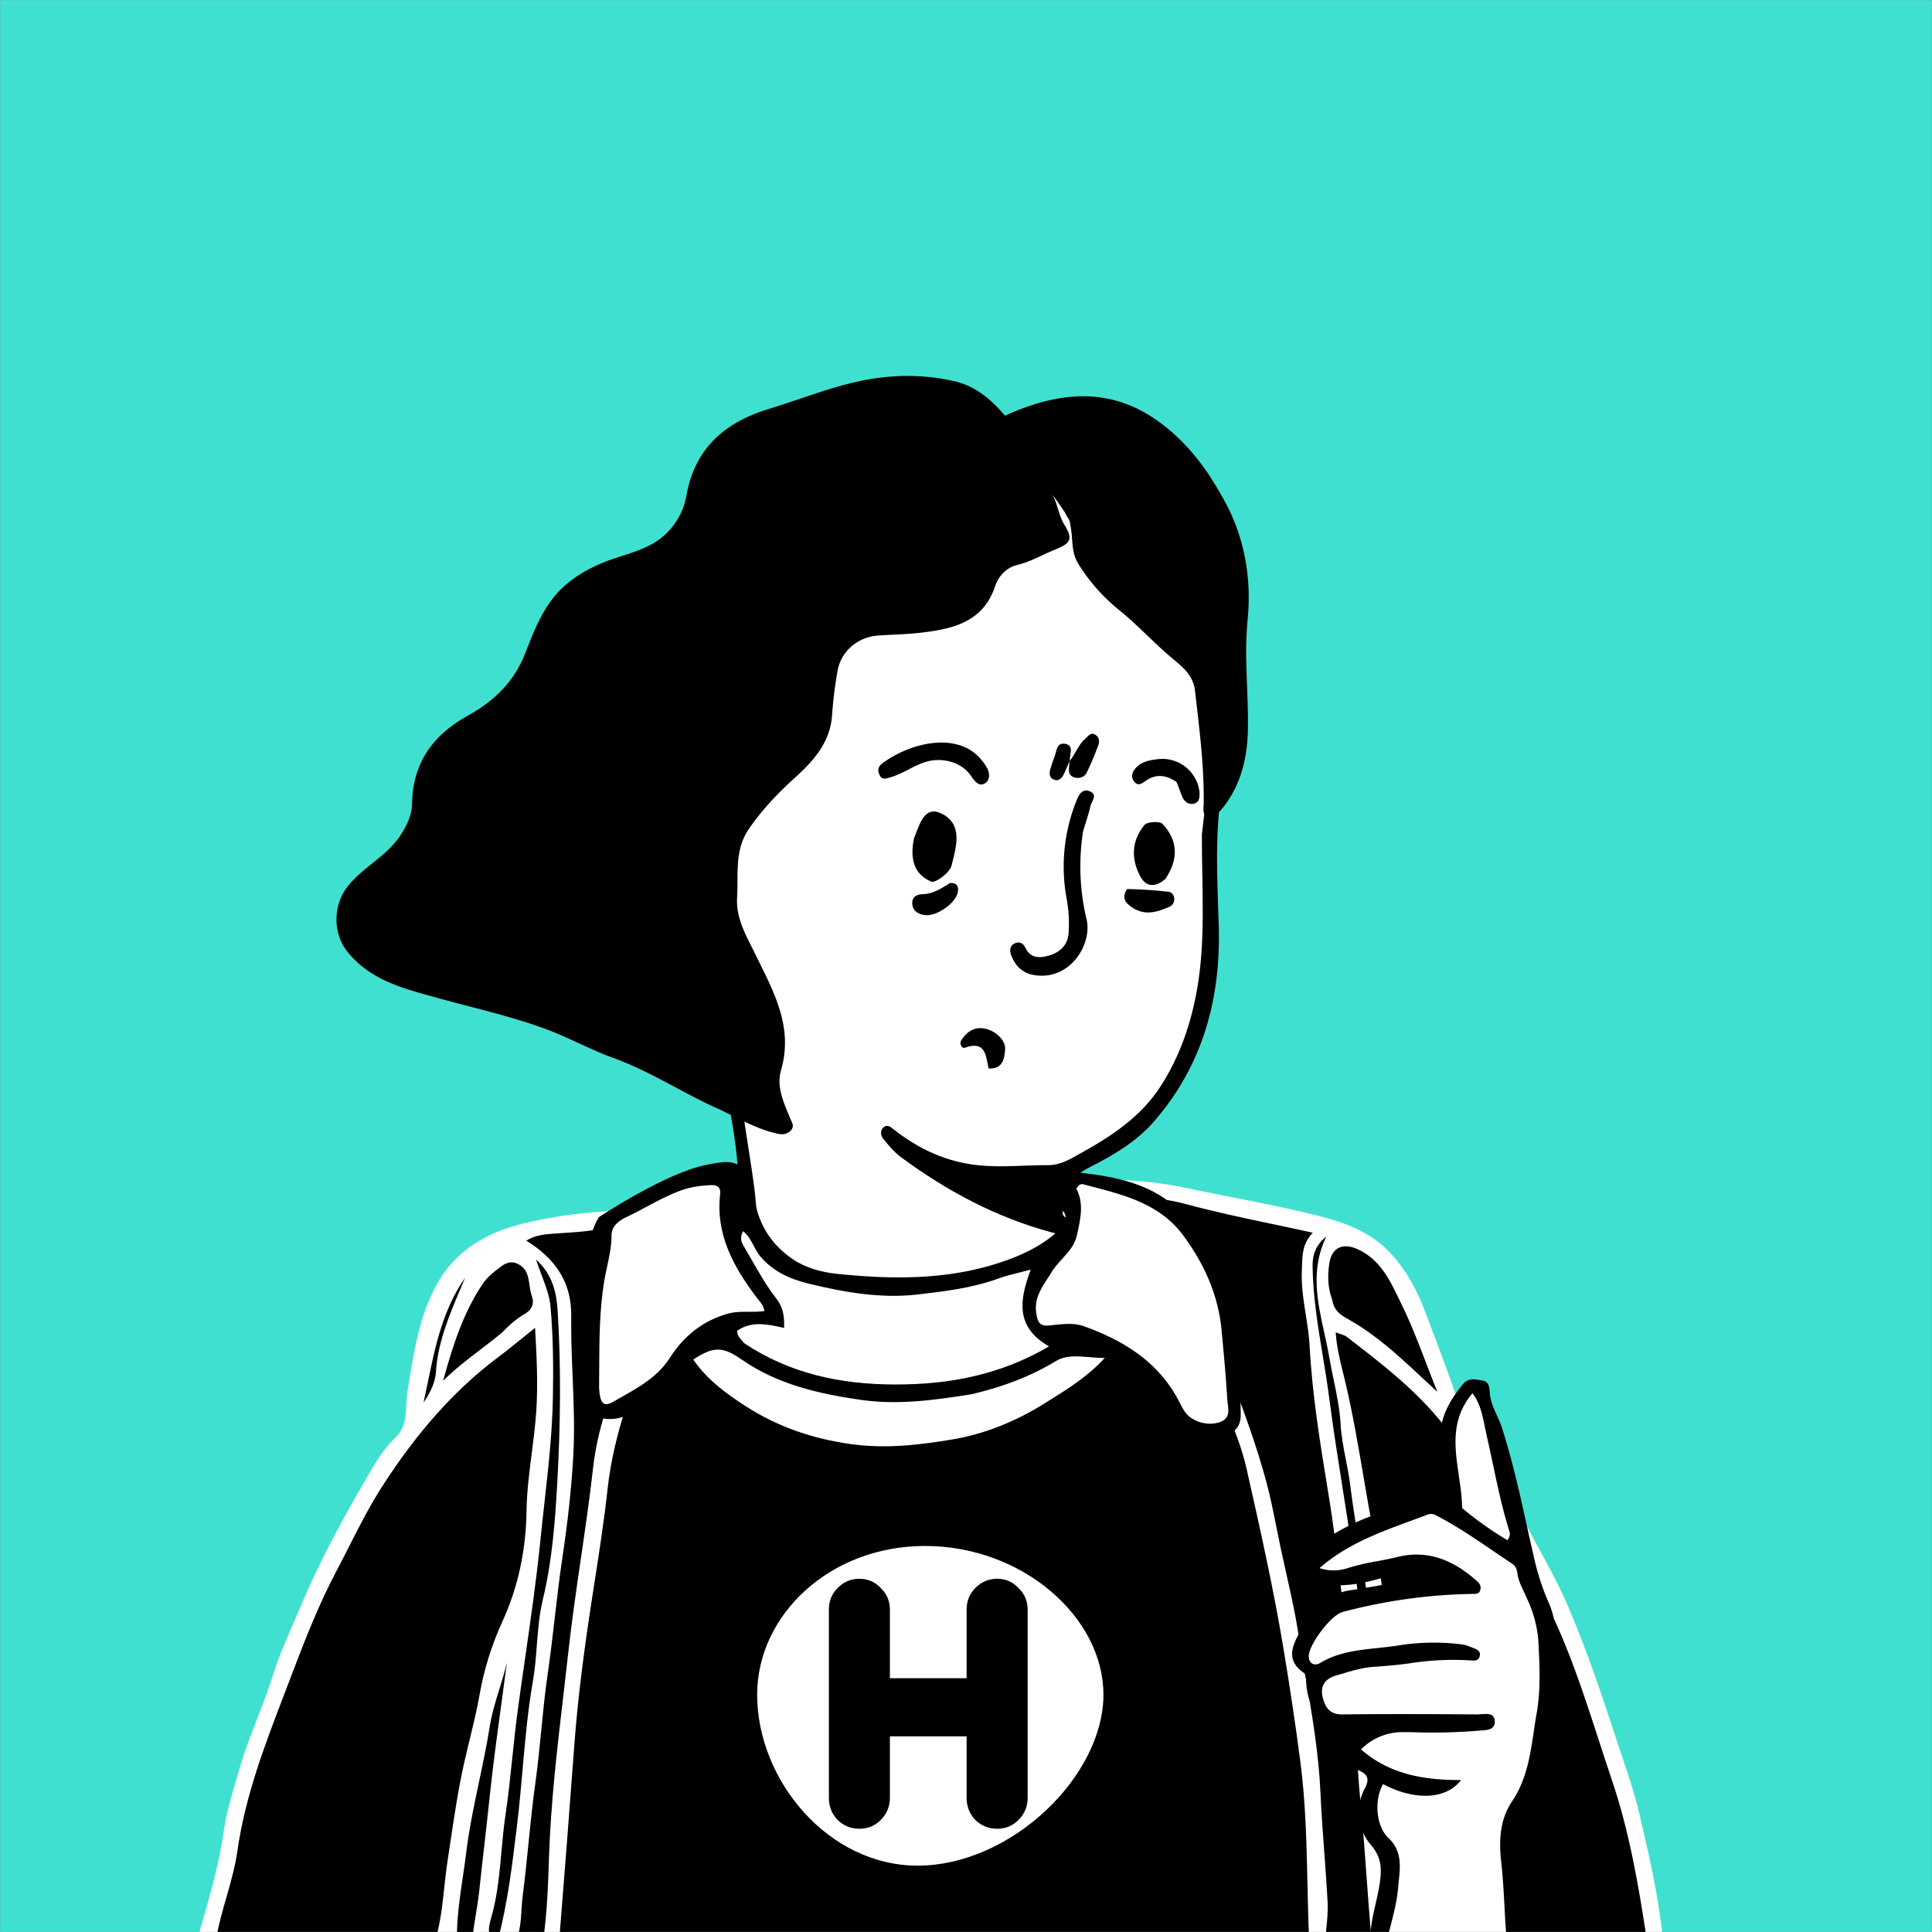
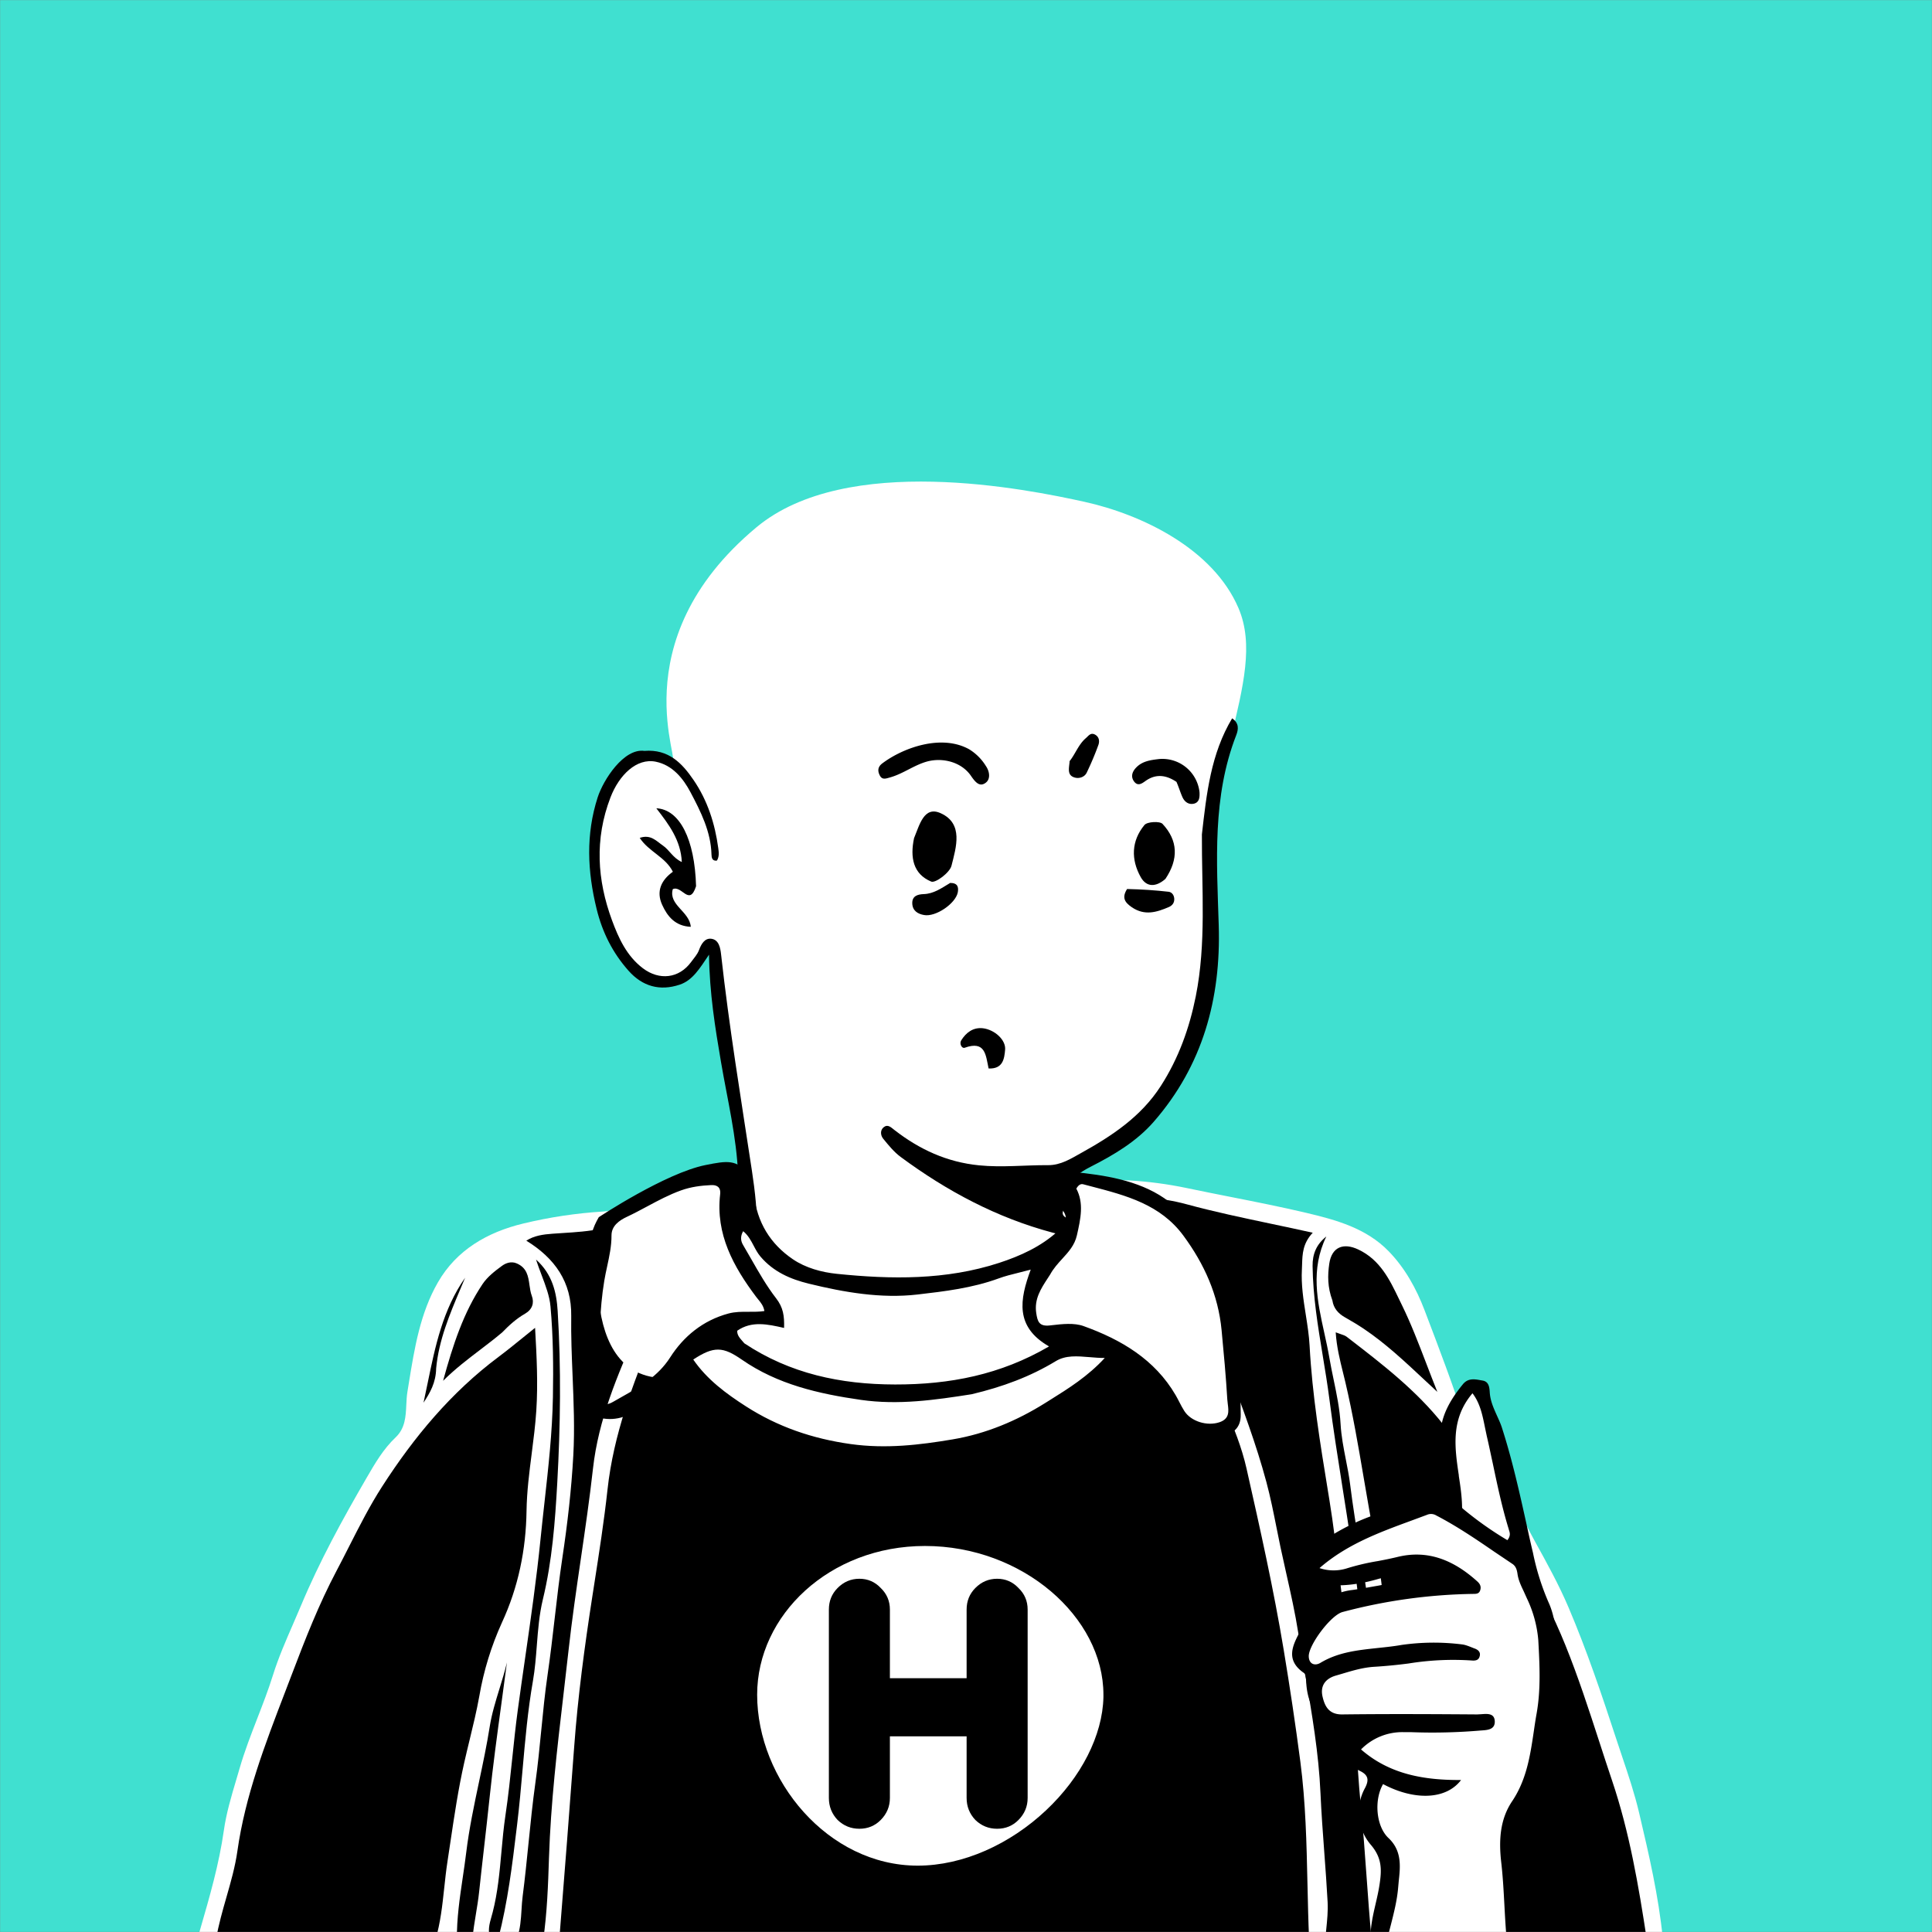
<svg xmlns="http://www.w3.org/2000/svg" viewBox="0 0 1744 1744" fill="none" shape-rendering="auto">
  <rect x="0" y="0" width="1744" height="1744" fill="#808080" stroke="none" />
  <mask id="viewboxMask">
    <rect width="1744" height="1744" rx="0" ry="0" x="0" y="0" fill="#fff" />
  </mask>
  <g mask="url(#viewboxMask)">
    <rect fill="#40E0D0" width="1744" height="1744" x="0" y="0" />
    <g transform="translate(531 487)">
      <path fill="#fff" d="M553.906 727.725c-99.062 296.905-363.703 388.595-503.635 19.818-19.243-50.716 31.071-69.592 66.258-91.908 24.102-15.286 36.763-28.542 35.295-42.209-6.928-64.475-36.921-243.854-36.921-243.854l-3.051-5.779s.731-1.62-2.14 1.245c-2.992 2.987-9.893 34.176-37.09 34.176-24.384 0-49.14-10.9-60.986-86.328-4.287-27.297-1.854-98.861 28.353-111.784 12.483-5.339 23.999-7.248 35.233-.84S26.875 93.125 151.823-11C233.041-78.683 396.234-45.427 448-34c51.766 11.428 116.103 42.34 139 96 27.782 65.11-37.971 150.759-26.184 299.042-2.148 53.575.927 171.156-146.502 210.565C386.313 579.093 395 620 437 630c67 21 116.959 72.268 116.959 97.859" />
      <path fill="#000" d="M8.487 232.853c5.169-16.079 23.702-44.645 42.197-42.029 21.893-1.76 34.087 11.209 44.353 26.229 12.627 18.473 19.353 39.412 22.333 61.519.5 3.708 1.019 7.651-1.218 11.284-4.415.594-4.833-2.91-4.9-5.539-.556-20.673-9.726-38.707-18.944-56.161-6.578-12.452-16.249-24.515-31.365-27.578-17.232-3.493-33.084 11.988-40.875 32.264-14.432 37.556-12.039 74.518 1.387 110.917 5.875 15.928 13.193 32.154 27.848 43.267 14.839 11.254 32.705 9.269 43.6-5.677 2.505-3.438 5.594-6.731 7.025-10.599 2.107-5.7 5.328-11.121 11.227-10.327 6.823.919 8.116 8.307 8.754 14.077 7.237 65.436 17.984 130.356 27.861 195.414 2.6 17.11 5.611 41.684 3.591 52.136-.7 3.645.052 7.022-4.455 7.7-4.872.734-7.074-2.09-7.672-6.47-2.32-17.006-2.961-23.533-3.958-49.545-1.319-34.365-9.642-68.057-15.422-101.982-5.24-30.757-10.37-61.951-10.831-96.976-8.538 12.64-14.8 23.2-26.542 27.1-17.9 5.95-33.564 1.545-46.11-12.6-14.3-16.122-23.588-34.469-28.813-55.778-8.314-33.911-9.854-67.131.93-100.646m572.756-71.424c6.459 4.421 5.705 10.023 3.686 15.214-21.66 55.687-17.6 113.73-15.794 171.531 2.081 66.427-14.487 126.814-58.78 177.562-15.373 17.612-35.722 29.728-56.5 40.309-21.339 10.867-25.824 20.087-19.167 43.554 1.348 4.749 4.418 9.622-.201 14.352-4.692 4.804-9.836 3.199-15.413 1.716-50.341-13.426-95.377-37.513-137.018-68.274-6.045-4.465-10.994-10.591-15.8-16.476-2.48-3.037-2.918-7.776.551-10.455 3.661-2.827 6.443.148 9.749 2.714 22.471 17.438 47.218 28.887 76.213 31.767 20.952 2.082 41.571-.288 62.333-.152 11.455.074 20.624-5.881 29.5-10.801 27.844-15.445 54.281-32.761 72.234-60.658 16.086-25 25.829-52.232 31.566-80.889 9.604-47.962 5.321-96.622 5.541-146.242 4.2-36.9 8.071-72.679 27.3-104.772M61.472 242.632c21.128 1.022 34.686 28.02 35.862 70.316-6.022 18.73-12.879-1.132-21.017 2.687-4 14.424 15.09 19.985 16.249 34-14-.635-21.07-9.339-25.848-19.874-5.509-12.141-.941-22.2 9.674-29.842-6.706-13.4-21.67-18-29.921-30.562 9.933-3.456 15.046 2.894 20.877 6.869 5.932 4.044 9.1 11.252 17.124 14.906-.913-19.719-11.725-33.935-23-48.5" />
    </g>
    <g transform="translate(178 1057)">
      <path d="M1315.69 690.148L7 691C7 691 79.935 414.102 99.368 382.339C118.801 350.577 196.916 243.612 196.053 225.45C195.19 207.288 197.543 142.721 210.728 117.163C223.914 91.605 265.977 56.625 282.378 54.066C298.78 51.508 354.028 48.95 388.559 40.424C423.09 31.898 454.981 21.373 490.07 21.373C495.771 21.373 490.255 33.707 490.255 33.707C490.255 33.707 492.075 154.585 655.059 162.166C776.573 167.818 816.825 45.973 816.825 45.973C816.825 45.973 790.122 22.509 798.229 21.822C893.808 13.731 943.98 34.88 972.979 40.424C999.74 45.54 1022.18 45.54 1048.95 64.298C1079.63 85.807 1095.49 134.471 1129.81 209.064C1169.16 294.574 1324.02 554.088 1315.68 690.709" fill="black" />
      <ellipse cx="660.855" cy="480.046" rx="160.93" ry="152.607" fill="white" />
      <path d="M818.057 472.806C818.057 402.703 745.032 338.538 656.962 338.538C570.75 338.538 505.474 401.055 505.474 472.806C505.474 549.722 569.353 627.103 650.419 627.103V653L648.127 652.984C551.324 651.567 479.577 560.595 479.577 472.806C479.578 384.326 559.002 312.641 656.962 312.641L659.257 312.654C756.308 313.763 843.954 385.047 843.954 472.806H843.983C843.983 561.256 748.38 653 650.419 653V627.103C691.519 627.103 733.824 607.648 766.195 577.206C798.041 547.257 817.262 509.588 818.057 475.031V472.806Z" fill="black" />
      <path d="M749.644 565.995C749.644 573.676 746.89 580.299 741.381 585.861C736.135 591.158 729.707 593.807 722.1 593.807C714.494 593.807 707.935 591.158 702.426 585.861C697.18 580.299 694.556 573.676 694.556 565.995V510.372H625.303V565.995C625.303 573.676 622.549 580.299 617.04 585.861C611.794 591.158 605.367 593.807 597.76 593.807C590.152 593.807 583.594 591.158 578.085 585.861C572.839 580.299 570.216 573.676 570.216 565.995V395.946C570.216 388.265 572.839 381.775 578.085 376.478C583.594 370.916 590.152 368.135 597.76 368.135C605.367 368.135 611.794 370.916 617.04 376.478C622.549 381.775 625.303 388.265 625.303 395.946V457.927H694.556V395.946C694.556 388.265 697.18 381.775 702.426 376.478C707.935 370.916 714.494 368.135 722.1 368.135C729.707 368.135 736.135 370.916 741.381 376.478C746.89 381.775 749.644 388.265 749.644 395.946V565.995Z" fill="black" />
      <path fill-rule="evenodd" clip-rule="evenodd" d="M1003.72 693.961C1002.98 677.174 1002.61 660.393 1002.24 643.615C1001.43 606.849 1000.62 570.096 995.823 533.325C991.422 499.618 986.36 465.954 980.819 432.512C971.717 377.519 959.499 322.989 947.218 268.569C942.989 249.829 935.729 231.53 927.93 213.86C922.242 200.966 917.471 187.735 912.7 174.504C907.236 159.352 901.773 144.2 894.931 129.555C893.731 126.986 892.223 124.648 890.668 122.239C887.767 117.741 884.702 112.991 883.173 106.015C835.701 198.394 762.728 246.291 659.906 246.732C558.712 247.167 483.834 201.094 429.347 117.932C420.724 124.794 416.802 134.616 413.227 143.568L413.227 143.569C412.78 144.689 412.338 145.795 411.893 146.88C393.289 192.258 375.835 237.916 370.413 287.486C367.278 316.148 362.818 344.783 358.364 373.373L358.364 373.376C357.778 377.137 357.192 380.898 356.61 384.658C349.687 429.351 343.662 474.302 340.334 519.502C336.105 576.926 331.608 634.333 326.931 692.853C322.242 693.965 317.852 693.965 312.366 693.965C315.889 669.509 316.767 644.592 317.567 619.948C319.162 570.786 324.855 522.106 330.552 473.388C332.116 460.013 333.68 446.636 335.16 433.244C338.227 405.489 342.262 377.881 346.297 350.274C350.273 323.071 354.248 295.869 357.298 268.526C362.152 224.998 379.183 184.256 397.207 144.251L398.041 142.4C408.466 119.244 418.857 96.164 435.56 76.586C448.476 61.453 463.077 47.968 480.407 37.951C494.31 29.915 498.857 31.635 503.542 46.871C513.107 77.978 529.824 104.7 556.835 122.883C599.603 151.672 645.91 164.676 698.187 149.537C734.632 138.983 764.769 120.738 786.47 89.982C794.872 78.072 802.463 65.323 804.993 50.364C803.104 49.65 801.244 48.97 799.41 48.299C795.081 46.717 790.9 45.188 786.837 43.393L786.786 43.371C783.84 42.069 780.061 40.401 781.636 36.035C782.854 32.655 785.755 30.199 789.519 30.715C822.636 35.232 854.034 42.363 875.949 71.408C896.44 98.561 911.423 127.827 923.269 159.657C925.766 166.365 928.288 173.063 930.811 179.76L930.818 179.78C943.381 213.134 955.934 246.462 965.179 280.895C968.827 294.492 971.582 308.324 974.337 322.156L974.337 322.16C975.51 328.047 976.682 333.933 977.924 339.802C979.58 347.632 981.337 355.448 983.093 363.264L983.094 363.268C987.132 381.236 991.169 399.203 993.996 417.355C995.941 429.842 998.082 442.301 1000.22 454.762L1000.22 454.766C1006.31 490.224 1012.41 525.689 1014 561.796C1014.79 579.583 1016.1 597.346 1017.42 615.11L1017.42 615.114C1018.53 630.06 1019.63 645.006 1020.43 659.967C1020.86 668.1 1020.03 676.299 1019.17 684.803V684.804L1019.17 684.805C1018.89 687.581 1018.6 690.388 1018.36 693.237C1013.51 693.86 1008.61 694.102 1003.72 693.961ZM818.567 60.455L818.565 60.46C810.682 78.729 802.808 96.974 789.276 112.243C754.977 150.947 710.519 168.646 659.864 170.072C625.773 171.032 592.303 164.083 562.906 145.399C534.299 127.217 509.848 105.116 497.87 72.108C497.437 70.916 497.028 69.696 496.615 68.467C494.677 62.696 492.674 56.732 487.968 52.664C474.777 55.638 471.264 63.8 473.416 75.358C473.767 77.24 474.032 79.151 474.296 81.062C474.842 85.012 475.387 88.96 476.701 92.64C489.209 127.674 513.629 153.393 544.99 172.168C569.672 186.944 596.408 196.759 625.842 200.385C686.214 207.82 742.392 199.863 792.203 163.027C822.528 140.599 841.091 110.948 845.557 73.546C847.332 58.695 838.384 51.836 820.879 55.104H820.883C820.107 56.886 819.337 58.671 818.567 60.455ZM457.275 76.076C477.285 157.194 534.24 196.099 611.015 213.124C650.04 222.87 687.023 221.203 724.178 211.676C765.519 201.074 801.824 182.678 828.952 149.3C845.615 128.799 857.876 106.128 858.311 78.533C873.305 86.27 874.846 91.53 864.812 110.091C842.315 151.706 810.352 185.205 768.149 206.873C721.722 230.71 671.78 236.95 619.536 229.183C565.36 221.128 520.774 195.865 481.765 159.566C467.725 146.502 457.134 130.583 446.567 114.7C444.315 111.316 442.064 107.933 439.782 104.579C437.064 100.587 438.87 97.404 441.492 94.35C445.005 90.258 448.534 86.18 452.207 81.935C453.863 80.022 455.548 78.074 457.275 76.076Z" fill="white" />
      <path fill-rule="evenodd" clip-rule="evenodd" d="M215.106 693.961C219.616 678.727 221.312 662.948 223.013 647.14C223.866 639.204 224.72 631.262 225.931 623.378C226.843 617.437 227.727 611.493 228.611 605.55L228.613 605.541C232.171 581.623 235.728 557.714 241.075 534.019C242.61 527.213 244.258 520.429 245.907 513.641L245.907 513.64C249.102 500.485 252.301 487.314 254.696 473.934C258.618 451.136 265.448 428.923 275.024 407.825C289.928 375.635 296.792 341.808 297.301 306.874C297.556 289.41 299.769 272.185 301.982 254.963L301.982 254.962C303.63 242.131 305.278 229.301 306.116 216.374C307.698 191.988 306.499 167.861 305.009 141.622C301.224 144.642 297.578 147.599 294.011 150.492L294.009 150.494L294.008 150.494C286.502 156.582 279.343 162.388 271.964 167.906C229.128 199.937 195.653 240.306 167.072 284.67C155.918 301.982 146.576 320.368 137.239 338.745C133.472 346.158 129.707 353.569 125.824 360.907C109.851 391.088 97.528 422.638 85.566 454.123C83.423 459.764 81.259 465.404 79.094 471.047L79.093 471.05L79.093 471.05C61.252 517.546 43.321 564.279 36.3 613.883C34.286 628.106 30.368 641.772 26.416 655.558C22.91 667.786 19.378 680.107 17.123 692.995C11.576 693.959 6.348 693.959 0 693.959C0.925 690.747 1.856 687.535 2.788 684.322L2.79 684.315C11.247 655.145 19.743 625.841 24.069 595.307C26.253 579.883 30.755 564.74 35.238 549.659L35.24 549.655C36.27 546.187 37.3 542.723 38.301 539.26C42.723 523.947 48.477 509.097 54.236 494.236C59.234 481.336 64.236 468.427 68.374 455.2C73.281 439.509 79.888 424.331 86.491 409.161L86.491 409.16L86.492 409.159C88.923 403.572 91.355 397.987 93.7 392.377C110.367 352.517 131.116 314.629 152.77 277.32L153.08 276.784C160.453 264.08 168.045 250.999 179.138 240.492C187.77 232.319 188.271 221.707 188.768 211.18V211.18C188.956 207.184 189.144 203.201 189.776 199.368C190.221 196.669 190.659 193.967 191.097 191.263L191.097 191.261C196.182 159.885 201.289 128.372 217.36 100.47C234.127 71.359 261.917 55.246 294.457 47.439C318.003 41.756 342.011 38.149 366.201 36.658C376.164 36.05 385.945 32.921 395.752 29.783L395.752 29.783C401.024 28.097 406.302 26.408 411.62 25.107C416.652 23.876 421.664 22.537 426.677 21.198C445.765 16.097 464.864 10.994 485.066 11.864C485.42 11.879 485.777 11.891 486.134 11.903C490.209 12.039 494.379 12.178 495.042 17.29C495.704 22.387 492.176 23.036 488.503 23.711C487.843 23.832 487.178 23.954 486.532 24.103C472.534 27.319 458.553 30.615 444.572 33.911L444.571 33.912C418.13 40.146 391.69 46.379 365.131 52.068C353.567 54.544 341.601 55.308 329.681 56.069C326.725 56.258 323.772 56.446 320.829 56.661C312.321 57.281 304.197 58.373 297.091 62.941C322.897 78.833 338.073 100.31 337.642 130.901C337.386 148.999 338.129 167.085 338.872 185.169V185.17C339.852 209.01 340.832 232.848 339.523 256.703C337.823 287.769 334.247 318.606 329.61 349.47C326.919 367.38 324.837 385.424 322.756 403.463C320.794 420.474 318.832 437.481 316.36 454.364C313.889 471.234 312.232 488.158 310.574 505.075L310.574 505.076C309.04 520.735 307.507 536.388 305.33 551.986C302.779 570.268 300.924 588.643 299.069 607.019C297.465 622.905 295.861 638.792 293.808 654.619C293.284 658.655 293.035 662.726 292.784 666.831L292.784 666.832C292.26 675.405 291.726 684.127 288.666 692.99C283.076 693.938 277.366 693.978 271.763 693.109C280.38 659.874 284.426 626.281 288.42 593.127C288.572 591.861 288.725 590.595 288.878 589.331C290.844 573.029 292.288 556.655 293.733 540.273L293.733 540.271C296.087 513.573 298.443 486.857 303.066 460.414C304.93 449.751 305.763 438.989 306.596 428.227C307.676 414.283 308.755 400.338 312.077 386.605C320.4 352.193 323.079 316.765 325.026 281.714C327.897 230.06 328.608 178.147 325.404 126.412C324.387 110.005 320.803 93.342 305.858 79.968C307.435 84.866 309.212 89.554 310.941 94.114L310.941 94.115C314.619 103.815 318.079 112.942 318.925 122.301C321.378 149.42 321.587 176.832 321.111 204.097C320.555 235.953 317.027 267.591 313.498 299.234C312.278 310.174 311.058 321.113 309.961 332.063C306.371 367.89 301.239 403.506 296.108 439.113L296.108 439.115L296.108 439.117C293.821 454.987 291.535 470.855 289.386 486.739C287.442 501.1 285.941 515.502 284.44 529.895C282.632 547.238 280.826 564.568 278.248 581.8C276.616 592.71 275.626 603.696 274.636 614.684C272.988 632.975 271.34 651.271 266.725 669.234C266.419 670.429 266.072 671.644 265.72 672.877L265.719 672.879C263.806 679.583 261.746 686.798 265.176 693.961C259.594 694.095 254.01 693.767 248.483 692.98C249.211 685.24 250.433 677.837 251.641 670.52C252.714 664.024 253.775 657.596 254.469 651.063C255.9 637.588 257.434 624.124 258.969 610.658L258.969 610.654C260.665 595.774 262.361 580.891 263.918 565.989C266.911 537.34 270.801 508.783 274.691 480.226L274.691 480.223L274.691 480.22C276.35 468.041 278.009 455.862 279.598 443.675C277.718 451.688 275.286 459.58 272.858 467.461L272.858 467.461L272.858 467.462C269.372 478.777 265.893 490.07 264.061 501.664C261.443 518.226 257.976 534.616 254.508 551.011C249.996 572.336 245.484 593.668 242.839 615.389C241.927 622.878 240.823 630.343 239.719 637.807C236.966 656.42 234.214 675.021 234.449 693.961H215.106ZM275.376 145.706C281.549 139.318 288.118 133.343 295.872 128.908C302.584 125.066 304.42 119.047 302.046 112.724C300.907 109.692 300.431 106.345 299.955 102.99V102.99C298.852 95.214 297.743 87.403 288.352 83.424C283.351 81.305 278.521 83.191 275.096 85.69C268.661 90.388 261.962 95.611 257.625 102.089C240.442 127.756 230.954 156.661 221.977 189.438C232.929 178.598 244.121 170.069 255.284 161.563C262.012 156.436 268.729 151.318 275.376 145.706ZM237.757 106.142C227.923 129.415 218.091 152.682 215.713 178.231C215.465 191.298 210.139 200.309 204.314 209.177C205.611 203.277 206.831 197.353 208.05 191.429C214.864 158.338 221.677 125.251 241.86 96.378C240.506 99.637 239.131 102.89 237.757 106.142Z" fill="white" />
      <path fill-rule="evenodd" clip-rule="evenodd" d="M1277.2 550.298C1292.9 596.811 1301.16 645.276 1308.58 693.961C1314.01 693.961 1318.36 693.961 1323 692.887C1319.11 654.005 1310.44 617.036 1301.77 580.103L1301.65 579.58C1297.57 562.194 1291.88 545.266 1286.18 528.331C1284.52 523.385 1282.85 518.438 1281.23 513.478C1268.06 473.256 1254.58 433.217 1238 394.236C1229.28 373.723 1218.57 354.319 1207.82 334.852C1203.22 326.515 1198.95 317.994 1194.68 309.474C1185.36 290.872 1176.04 272.27 1163.25 255.569C1161.92 253.841 1160.55 252.114 1159.16 250.376C1153.38 243.121 1147.46 235.696 1144.74 227.364C1133.57 193.087 1120.77 159.431 1107.96 125.78C1100.5 106.169 1090.25 87.635 1075.53 72.483C1055.34 51.706 1028.12 44.205 1001.18 37.837C978.464 32.466 955.551 27.934 932.635 23.402C919.315 20.767 905.994 18.133 892.71 15.333C858.89 8.308 824.215 6.315 789.812 9.421C784.374 9.886 779.955 11.131 778 19.86C792.404 21.503 806.817 21.888 821.209 22.273C845.19 22.914 869.113 23.553 892.845 30.007C917.841 36.806 943.32 42.183 969.526 47.713C981.848 50.313 994.33 52.947 1007 55.779C997.974 65.383 997.676 74.946 997.381 84.425C997.334 85.925 997.288 87.424 997.207 88.921C996.452 102.774 998.59 116.326 1000.72 129.814C1002.19 139.131 1003.65 148.417 1004.16 157.751C1006.55 202.1 1013.66 245.693 1020.78 289.274C1021.23 292.044 1021.68 294.814 1022.13 297.585C1025.56 318.646 1028.06 339.808 1030.56 360.968C1032.78 379.786 1035.01 398.603 1037.88 417.346C1042.59 448.037 1044.29 479.009 1045.99 509.992C1047.14 531.056 1048.3 552.124 1050.4 573.114C1052.48 593.949 1053.98 614.843 1055.49 635.751C1056.88 655.155 1058.28 674.571 1060.14 693.965H1071.76C1071.24 645.361 1067.62 596.928 1064 548.497C1062.14 523.646 1060.28 498.795 1058.84 473.921C1057.65 453.275 1054.74 432.636 1051.83 412.005C1050.33 401.392 1048.83 390.781 1047.57 380.172C1043.84 348.814 1038.91 317.65 1033.98 286.491C1029.73 259.628 1025.48 232.769 1022 205.791C1020.32 192.797 1018.19 179.862 1016.06 166.927C1011.63 140.08 1007.2 113.232 1006.86 85.855C1006.72 75.031 1010.24 66.353 1019.26 59.166C1004.8 88.929 1011.13 117.649 1017.44 146.254C1019.09 153.752 1020.74 161.242 1022.02 168.741C1023.14 175.332 1024.51 181.905 1025.88 188.477C1028.63 201.711 1031.39 214.938 1032.12 228.283C1032.73 239.301 1034.81 249.951 1036.89 260.573C1038.36 268.033 1039.82 275.478 1040.76 283.027C1043.19 302.56 1046.36 321.982 1049.53 341.406C1054.47 371.694 1059.41 401.988 1061.58 432.716C1063.43 458.923 1068.46 484.983 1073.45 510.871C1073.7 512.165 1073.95 513.459 1074.2 514.752C1076.64 527.435 1077.12 540.275 1077.58 552.833C1077.61 553.517 1077.64 554.2 1077.66 554.882C1078.34 573.154 1080.06 591.349 1081.79 609.538C1084.03 633.229 1086.27 656.913 1086.21 680.748C1086.2 682.184 1086.1 683.62 1086 685.111C1085.83 687.515 1085.65 690.062 1085.85 692.982C1089.55 693.764 1093.33 694.093 1097.11 693.961C1099.84 649.215 1096.7 604.629 1092.74 557.6C1106.65 597.027 1113.5 636.013 1120.46 675.633C1121.47 681.359 1122.48 687.098 1123.51 692.853C1128.87 693.906 1134.38 693.999 1139.78 693.128C1135.9 684.384 1135.25 675.429 1134.62 666.658C1134.22 661.109 1133.82 655.633 1132.62 650.331C1131.52 645.509 1130.44 640.683 1129.36 635.856C1121.61 601.208 1113.85 566.541 1099.65 533.528C1098.67 531.263 1097.61 528.986 1096.53 526.688C1092.82 518.749 1088.99 510.552 1088.33 501.714C1087.22 486.936 1084.27 472.42 1081.34 457.999C1080.51 453.939 1079.69 449.886 1078.91 445.837C1075.37 427.507 1073.28 409.02 1071.18 390.528C1069.03 371.564 1066.88 352.595 1063.18 333.784C1059.52 315.193 1056.34 296.514 1053.15 277.828C1048.18 248.613 1043.2 219.383 1036.39 190.459C1035.74 187.713 1035.05 184.95 1034.36 182.16C1031.51 170.666 1028.55 158.72 1027.73 145.688C1029.36 146.333 1030.81 146.815 1032.1 147.243C1034.45 148.028 1036.27 148.632 1037.7 149.733L1038.71 150.515C1069.65 174.327 1100.68 198.212 1124.99 229.117C1146.16 256.037 1165.11 284.262 1180.35 315.411C1186.18 327.319 1192.24 339.1 1198.29 350.882C1211.29 376.169 1224.29 401.456 1235.03 427.999C1246.61 456.62 1256.12 485.883 1265.63 515.132C1269.44 526.87 1273.25 538.606 1277.2 550.298ZM1036.09 132.149C1030 128.685 1025.79 123.996 1024.74 116.875C1020.29 104.83 1020.4 94.324 1021.9 83.868C1024.06 68.769 1034.5 64.482 1048.11 70.911C1067.84 80.224 1076.48 98.199 1084.89 115.697C1085.76 117.525 1086.64 119.348 1087.53 121.156C1095.7 137.837 1102.38 155.249 1109.5 173.812C1112.69 182.122 1115.96 190.662 1119.5 199.471C1115.62 195.877 1111.83 192.332 1108.1 188.846C1089.58 171.515 1072.62 155.649 1053.28 142.633C1047.72 138.892 1041.93 135.464 1036.09 132.149Z" fill="white" />
-       <path d="M428.699 11.312C473.923 -9.918 488.159 1.292 488.159 1.292C488.159 1.292 486.896 13.435 496.085 44.396C515.324 109.201 619.784 110.324 655.018 106.069C692.246 101.572 780.851 75.889 786.035 54.387C796.175 12.335 769.202 9.192 785.323 7.866C801.444 6.539 870.436 7.095 918.262 82.239C920.684 86.045 967.531 234.332 915.815 234.332C888.626 234.332 847.081 154.212 819.278 179.62C774.93 220.148 709.429 255.348 628.211 259.401C576.002 262.011 487.471 215.804 487.471 215.804L437.404 185.595C437.404 185.595 381.957 226.881 362.789 216.477C337.622 202.816 364.808 52.556 364.808 52.556C364.808 52.556 389.405 29.758 428.699 11.312Z" fill="white" />
+       <path d="M428.699 11.312C473.923 -9.918 488.159 1.292 488.159 1.292C488.159 1.292 486.896 13.435 496.085 44.396C515.324 109.201 619.784 110.324 655.018 106.069C692.246 101.572 780.851 75.889 786.035 54.387C796.175 12.335 769.202 9.192 785.323 7.866C801.444 6.539 870.436 7.095 918.262 82.239C920.684 86.045 967.531 234.332 915.815 234.332C888.626 234.332 847.081 154.212 819.278 179.62C774.93 220.148 709.429 255.348 628.211 259.401C576.002 262.011 487.471 215.804 487.471 215.804L437.404 185.595C337.622 202.816 364.808 52.556 364.808 52.556C364.808 52.556 389.405 29.758 428.699 11.312Z" fill="white" />
      <path fill-rule="evenodd" clip-rule="evenodd" d="M362.523 41.753C362.523 41.753 422.625 1.901 458.985 -5.344C478.499 -9.232 487.306 -10.645 497.62 3.293C501.399 8.398 501.898 13.744 502.376 18.869V18.869C502.445 19.607 502.513 20.341 502.591 21.069C505.275 46.187 517.242 65.84 537.806 79.77C549.332 87.58 563.698 91.465 577.301 92.867C626.561 97.944 675.925 98.601 723.745 83.037C743.059 76.75 761.716 68.306 777.018 54.298C786.394 45.717 786.511 39.421 777.028 31.164C773.31 27.927 774.431 25.147 775.667 22.08C776.068 21.084 776.482 20.057 776.746 18.975C781.022 1.449 782.016 -0.25 801.076 2.027C830.058 5.487 859.48 11.969 881.46 31.177C941.11 83.303 941.258 112.232 941.629 185.108C941.683 195.7 941.742 207.22 941.989 219.875C942.223 231.878 935.171 237.783 923.407 239.548C900.09 243.048 884.322 233.692 872.981 214.098C868.385 206.156 863.004 198.455 855.274 192.736C839.362 180.972 833.562 180.344 818.623 192.736C783.249 222.078 739.781 243.222 695.232 255.178C631.985 272.152 570.364 267.309 511.281 239.218C493.156 230.599 475.281 220.665 461.409 205.482C456.753 200.385 450.658 197.502 444.262 199.007C442.667 199.382 441.068 199.751 439.468 200.12L439.467 200.12L439.465 200.121L439.457 200.123C424.602 203.548 409.665 206.992 396.778 215.94C384.457 224.496 370.133 226.382 357.16 220.66C345.062 215.321 345.358 202.009 346.542 190.525C347.876 177.585 348.78 164.599 349.685 151.59C351.752 121.911 353.826 92.114 361.031 62.485C349.329 63.753 362.523 41.753 362.523 41.753ZM493.906 155.591C535.088 182.95 580.597 192.687 629.986 192.763C679.267 192.839 725.056 184.046 768.953 158.402C738.016 140.673 742.434 116.085 752.425 89.079C748.691 90.086 745.202 90.951 741.897 91.771L741.896 91.771L741.895 91.771C735.173 93.438 729.21 94.917 723.483 97.018C699.796 105.708 674.689 108.721 650.158 111.551C617.303 115.343 584.157 109.594 552.066 101.744C535.816 97.769 520.222 91.206 508.396 77.213C505.901 74.261 504.119 70.883 502.332 67.495C499.834 62.76 497.327 58.007 492.85 54.376C490.211 58.929 490.555 63.088 492.694 66.697C495.152 70.845 497.549 75.043 499.947 79.243L499.947 79.243L499.947 79.243L499.947 79.243C506.972 91.545 514.004 103.859 522.602 114.982C529.043 123.315 530.089 130.783 529.785 141.722C514.807 138.277 500.463 135.197 487.475 144.248C487.364 148.134 489.505 150.566 492.279 153.717L492.28 153.717L492.283 153.721C492.805 154.314 493.35 154.933 493.906 155.591ZM767.84 96.765C768.535 95.701 769.23 94.637 769.915 93.567C772.957 87.981 776.999 83.552 780.944 79.23C786.613 73.018 792.083 67.024 794.101 58.13C797.501 43.14 800.568 29.061 793.591 15.975C795.692 12.25 797.854 11.512 799.916 12.059C802.428 12.727 804.945 13.384 807.46 14.041L807.461 14.042L807.465 14.043C838.533 22.155 869.508 30.244 890.261 58.425C909.144 84.068 921.696 111.973 924.717 143.696C926.707 164.589 928.644 185.497 929.886 206.44C929.962 207.712 930.135 209.045 930.31 210.399C931.145 216.828 932.041 223.726 922.834 226.835C911.644 230.615 897.105 226.115 891.083 216.708C889.4 214.077 887.962 211.294 886.523 208.51C885.453 206.439 884.382 204.367 883.21 202.357C864.394 170.088 834.064 152.258 800.139 140.049C791.53 136.949 780.878 138.177 771.208 139.292C770.903 139.328 770.598 139.363 770.295 139.398C770.127 139.417 769.959 139.436 769.791 139.455C759.96 140.576 758.545 135.93 757.395 128.219C755.515 115.632 761.648 106.244 767.84 96.765ZM362.789 196.031C363.658 209.997 366.792 213.431 375.716 208.263C378.213 206.817 380.725 205.401 383.233 203.988L383.234 203.987C399.647 194.736 415.914 185.568 426.971 168.271C438.998 149.457 456.382 134.955 479.533 128.709C485.615 127.069 491.751 127.102 497.905 127.135C502.605 127.161 507.315 127.186 512.019 126.466C511.224 121.816 508.798 118.869 506.458 116.027C505.852 115.291 505.251 114.562 504.686 113.812C483.977 86.287 467.919 57.093 472.069 21.125C472.87 14.205 468.617 12.551 463.952 12.77C454.746 13.202 445.739 14.328 436.7 17.579C425.972 21.439 416.04 26.76 406.115 32.079L406.115 32.079C400.084 35.31 394.055 38.54 387.851 41.441C381.098 44.597 373.96 49.527 373.997 58.227C374.038 67.809 372.046 77.019 370.056 86.223C369.117 90.567 368.178 94.91 367.453 99.29C363.124 125.438 363.011 151.749 362.893 179.424V179.425C362.869 184.904 362.845 190.436 362.789 196.031ZM599.032 206.644C632.972 211.527 665.975 206.774 699.159 201.556V201.554C727.311 194.848 751.973 185.684 775.088 171.666C783.99 166.269 794.306 167.137 805.362 168.067C809.893 168.448 814.548 168.84 819.28 168.815C803.949 185.452 786.692 196.234 769.652 206.881C768.284 207.736 766.917 208.59 765.552 209.447C739.906 225.541 711.926 237.263 682.116 242.292C651.793 247.408 621.503 250.969 589.885 246.543C555.361 241.711 524.119 230.946 495.509 212.603C477.612 201.13 460.188 188.307 447.798 170.24C466.512 157.943 474.696 158.574 491.731 170.389C523.867 192.679 560.785 201.142 599.032 206.644Z" fill="black" />
    </g>
    <g transform="translate(266 207)">
-       <path fill="#000" d="M695.115 255.231c-4.139-5.815-7.653-10.931-11.167-16.047 4.846 8.87 5.638 19.123 11.052 27.816 11.076 17.783-.131 17.669-19.207 26.8-7.69 3.682-15.348 7.18-23.739 9.243-9.9 2.434-16.857 10.423-19.67 18.882-10.618 31.93-36.749 38.47-64.963 41.945-13.5 1.662-27.168 1.92-40.759 2.831-17.984 1.205-33.259 13.8-36.533 31.505a368 368 0 0 0-5.029 40.532c-1.763 24.575-16.742 41.1-33.576 56.346-15.422 13.969-29.551 28.812-41.431 46.049-13.265 19.248-9.452 40.728-10.714 61.743-1.168 19.434 8.3 34.783 16.342 51.289 16.036 32.907 34.877 65.356 23.286 104.979-4.35 14.869 2.542 29.347 8.2 43.186 1.627 3.975 4.468 7.539.273 11.516-3.464 3.284-7.391 3.46-11.875 2.475-19.753-4.339-36.871-15-54.968-23.16-31.231-14.09-59.936-33.182-92.508-44.967-21.273-7.7-41.286-18.906-62.709-26.744-31.115-11.384-63.385-18.446-95.19-27.294-30.062-8.362-60.952-15.394-82.424-41.775-13.439-16.511-13.274-42.039-.3-58.772 13.7-17.666 34.822-27.079 47.394-45.71 6.128-9.081 10.832-18.762 11.036-29.445.707-36.929 18.843-61.867 50.383-79.427 22.928-12.765 41.2-29.564 51.534-55.693 8.553-21.625 16.8-44.331 35.351-61.093 10.683-9.651 22.5-16.115 35.457-21.455 18.662-7.689 39.483-10.465 55.256-24.793a62.5 62.5 0 0 0 19.63-35.182c7.606-43.448 34.9-66.585 74.78-78.77 23.095-7.056 45.718-15.78 69.02-22 32.441-8.667 65.546-10.536 98.547-2.832 19.386 4.525 33.713 17.3 45.277 31.026 47.692-21.6 93.827-26.712 137.921 4.744 20.381 14.539 37.009 33.529 50.254 55.025 7.084 11.5 13.82 23.164 18.9 35.83 11.5 28.682 14.9 58.595 11.961 88.841-3.2 32.9.794 65.57.273 98.34-.393 24.694-5.585 47.949-20.452 68.278-4.23 5.785-9.111 10.856-16.049 12.933-4.791-4.6-3.486-9.571-3.42-14.01.51-34.162-4.023-67.9-7.832-101.727-1.645-14.607-12.151-22.146-21.629-30.161-16.145-13.654-30.431-29.35-46.794-42.6a164.9 164.9 0 0 1-36.768-41.524c-6.759-10.824-4.911-22.144-7.036-33.704-1.775-9.651-.677-3.614-5.385-13.269" />
-     </g>
+       </g>
    <g transform="translate(791 871)">
      <path d="M101.4 93.5c-2.6-12.2-2.9-25.4-21.6-18.7-2.6.9-5-3.7-3.1-6.7 4.4-7 10.7-11.9 19.6-10.9 10.6 1.3 20.9 10.6 20 19.5-.7 8.1-2 17.4-14.9 16.8Z" fill="#000" />
    </g>
    <g transform="translate(653 805)">NONE</g>
    <g transform="translate(901 668)">
-       <path d="M76.7 82.4a205.6 205.6 0 0 0 3.3 80.2c4.7 22.4-15.2 54.4-46.8 49.7-11-1.6-17.5-8.1-21.3-17.8-1.7-4.3-1.5-8.8 3.3-11 4-1.7 7.4-.2 9.4 4 4.8 10.1 13.4 9.4 21.9 6.9 9.6-2.9 16.4-9.6 17.1-19.9.7-10.1.2-20.3-1.6-30.4a159.3 159.3 0 0 1 8.8-89.5c2.2-5.7 5.4-10.9 11.9-8.3 7.5 3 1.8 8.8.7 13.1-1.7 7.4-4.2 14.7-6.7 23Z" fill="#000" />
-     </g>
+       </g>
    <g transform="translate(610 680)">
      <path d="M407.4 122.5c13 .3 25.4 1.1 37.6 2.5 3 .4 5 3.3 5 6.7 0 3.3-1.7 5.6-4.7 7-11.2 4.8-22 8.2-33.7.2-6.5-4.5-9-8.7-4.2-16.4ZM247.6 117c7 0 7.8 3.8 7 8.5-2 10.2-20 22.4-30.4 20.5-5.9-1-10.5-4-10.7-10.5-.2-6.7 4.8-8.2 10.3-8.4 9-.3 15.8-5.2 23.8-10ZM215.1 76.6c5-12 9-29.4 24.1-22.5 20.7 9.4 13.9 30.7 9.7 47.4-1.6 6.3-14.5 15.9-18.3 14.3-16.3-6.8-19.2-21.7-15.5-39.2ZM442 113.4c-8.6 7.5-17 7.6-22.2-1.5-9-16-8.6-32.8 3.3-47.2 2.5-3 13.8-3.6 16.3-1 14 15 14.6 31.8 2.6 49.7Z" fill="#000" />
    </g>
    <g transform="translate(610 680)">NONE</g>
    <g transform="translate(774 657)">
      <g fill="#000">
        <path d="M102.1 42.8c-8.7-12.1-25.2-16-38.8-12.5-12 3.2-21.7 11-33.6 14.4-4 1.1-7.5 2.7-9.7-2.1-1.9-3.9-1.5-7.4 2.2-10.3C41 18 75.8 5.4 100.9 19.4a45.7 45.7 0 0 1 15 15c3.3 4.7 4.5 11.6 0 15.1-5.9 4.6-10-1.2-13.8-6.7ZM288 48.8c-9.7-6.5-18.9-7.3-28-.8-3.2 2.3-6.7 4.8-10 .8-3.3-4.1-2.4-8.6 1.3-12.6 5.6-6.1 13.2-7.1 20.8-8a33.7 33.7 0 0 1 36.7 30c.2 4.3 0 9.1-5.2 10.3-4.7 1-8.3-1.7-10.2-5.9-1.9-4.2-3.2-8.7-5.4-13.8ZM191.6 30c5.2-6.6 8-15 14.5-20.6 2.5-2.1 4.4-5.5 8.5-3.2 3.7 2.1 4 5.9 3 9-3.1 8.6-6.7 17.1-10.7 25.4-2 4-7 5.5-11 4.2-6.6-2-5-7.9-4.4-13.9v-1Z" />
-         <path d="M191.7 29.8c-2 4.2-3.6 8.5-5.7 12.6-1.6 3.1-4.2 5.8-8 4.6-4.6-1.4-5-5.3-4-9.3 1.2-4.1 2.5-8 4-12 2-4.7 1.5-12.4 9.3-11.3 8.4 1.3 4.4 8.4 4.4 14.4v1Z" />
      </g>
    </g>
    <g transform="translate(0 559)">
      <path d="M1367.7 1194s-7.5-80.2-7.5-94.8c0-14.7 18.4-35.4 25-61 6.5-25.5 15.4-93.1 12.8-113.2-2.7-20.2-18.3-58-18.3-58l-44.5-171.7s-13.4-11.2-19.5 6.1c-6 17.4-11 42.7-7.9 61.5a345 345 0 0 1 3.7 38.4c-8-.9-15.9-1.3-23.8-1.2-14.2 0-105.4 51.8-105.4 51.8l23.8 17.6s42-9.7 57.2-10.3c15.3-.6 42.7-3.7 53 4.2 10.4 8-60.3 17.7-60.3 17.7s-62 7.3-69.4 22.5c-7.3 15.3-23.8 29.9-14 37.2 9.7 7.3 14.6 22 14.6 22s-9.7 17 5.5 25.5a284.5 284.5 0 0 0 32.9 15.2s-13.1 10.7-3 20.7c10 10 20.6 15.3 16.4 30.5-4.3 15.2-10.4 27.4 0 40.8 10.3 13.4 19.5 20.1 14.6 42.6-4.9 22.6-16.2 56-16.2 56h130.3Z" fill="#fff" />
      <path fill-rule="evenodd" clip-rule="evenodd" d="M1358 1160.5c.6 11.2 1.2 22.4 2.3 33.6 5.5 0 9.9 0 14.3-1.1a459 459 0 0 1-1.8-51.9c0-15.5 0-31-1.4-46.3-.7-6.5 1.2-13 5.3-18 11-13 14.8-29 18.5-45l1-3.8c7.4-31.2 9.6-63 9.3-94.8-.2-15.4-1.4-32.3-7.7-45.9a223.4 223.4 0 0 1-14-44.6c-2-8.3-3.8-16.5-5.6-24.8-6.5-29.4-13-58.7-22.2-87.4-1.2-4-3-7.8-4.7-11.6-3-6.7-6-13.3-6.5-20.8-.3-4.9-.8-10-6.6-10.9l-1.7-.3c-5.5-1-11.4-2-16 3.7-14.7 18-24.5 37-18.6 61.8 3.4 14.2 4.2 28.9 2.1 43.4-19-4.8-35 1.6-50.6 7.9-4.8 2-9.5 3.8-14.3 5.4a195.4 195.4 0 0 0-59.2 33.8c-5.2 4-9.2 8-7.8 14.7 1.2 6.4 5.7 10.3 12 11.8 20 4.8 39.8 2.7 59-2.8 18.8-5.4 37.1-4.5 55.7-.4-18.7-.4-36.8 2.8-54.9 6.2-7.5 1.3-15 2.7-22.6 3.8a56.7 56.7 0 0 0-45.8 33.5l-2.2 4.4c-6.3 12-13.3 25.4 3.8 37.1 1.6 1.1 1.8 4.7 2 7.5v.9c1.4 25 14.4 40.3 39.7 46.8-11 17.6-9.2 24.3 9 33.3 7.3 3.6 8.2 8 4.4 15.3a45.3 45.3 0 0 0 5.5 51.6c10.1 12 9.6 22.7 7.5 36.2-.9 5.8-2.2 11.4-3.5 17-2.6 11.3-5.2 22.5-4.3 34.3 5.5 0 9.9 0 14.6-1 1-5 2.3-9.8 3.5-14.5 2.8-11 5.5-21.8 6.5-32.6l.6-6.6c1.5-13.6 3-27.7-9.2-39.2-11.3-10.6-13.2-34.4-4.9-48.7 27.6 14.7 56.6 14.5 70.4-3.7-33.2.2-64.4-5-90.3-27.6a52.2 52.2 0 0 1 38.7-15.6h6.3a513.4 513.4 0 0 0 63.2-1.5c6-.4 13-.7 12.5-8.7-.5-7-6.8-6.4-12.2-6l-3.7.2c-40.5-.3-81-.5-121.6 0-11.8.2-15.8-6.8-17.9-15.9-2.4-10 2.6-16.5 12.1-19.2l5.8-1.7c9.4-2.8 18.7-5.6 28.8-6.2a458 458 0 0 0 31-3 252 252 0 0 1 56.7-2.7c3.2.3 6.3 0 7.3-3.5 1.3-4-1.3-6.3-5-7.5l-3-1.2c-2.6-1-5.2-2-7.8-2.3a204.8 204.8 0 0 0-54.8.5c-7.3 1.3-14.6 2-22 2.8-17.5 1.9-35 3.7-51 13.3-4.9 3-10.5 1.4-10.6-6 0-10.3 20.1-37.3 30.7-39.9a485.9 485.9 0 0 1 117.7-16.3c2.7 0 5.4 0 6.4-3.4 1-3.2-.2-5.7-2.7-7.9-20.6-18.6-44-29-72.2-22-5.8 1.4-11.8 2.6-17.7 3.7a207 207 0 0 0-28.3 6.7 40 40 0 0 1-24.2-.4c24.6-21.4 53.7-32.1 82.8-42.8l14.3-5.3a9 9 0 0 1 8.3.6c18.3 9.5 35.3 21 52.2 32.6l16.5 11.1c3.3 2.2 4.1 5.6 4.6 8.8.8 6 3.3 11 5.8 16.3l2.7 6a108 108 0 0 1 10.3 37.7c1.2 22 2.4 44.3-1.5 66.2-1 5.5-1.8 11-2.6 16.5-3.2 21.6-6.5 43.3-19.4 62.6-11.1 16.4-12.2 35.2-10 54.9 1.5 12.8 2.2 25.8 2.9 38.8ZM1316.9 773c-3.8-25.5-7.5-51 12.3-74.3 7 9.1 9.1 20.2 11.3 31l1.6 7.6c1.9 8.1 3.6 16.4 5.4 24.6 4.2 20 8.4 39.9 14.4 59.4l.2.8c.9 2.6 1.7 5.3-1.4 9.2a310.3 310.3 0 0 1-40.4-28.6c-.3-.3-.5-.7-.5-1.1-.1-9.5-1.5-19-3-28.6Z" fill="#000" />
    </g>
  </g>
</svg>